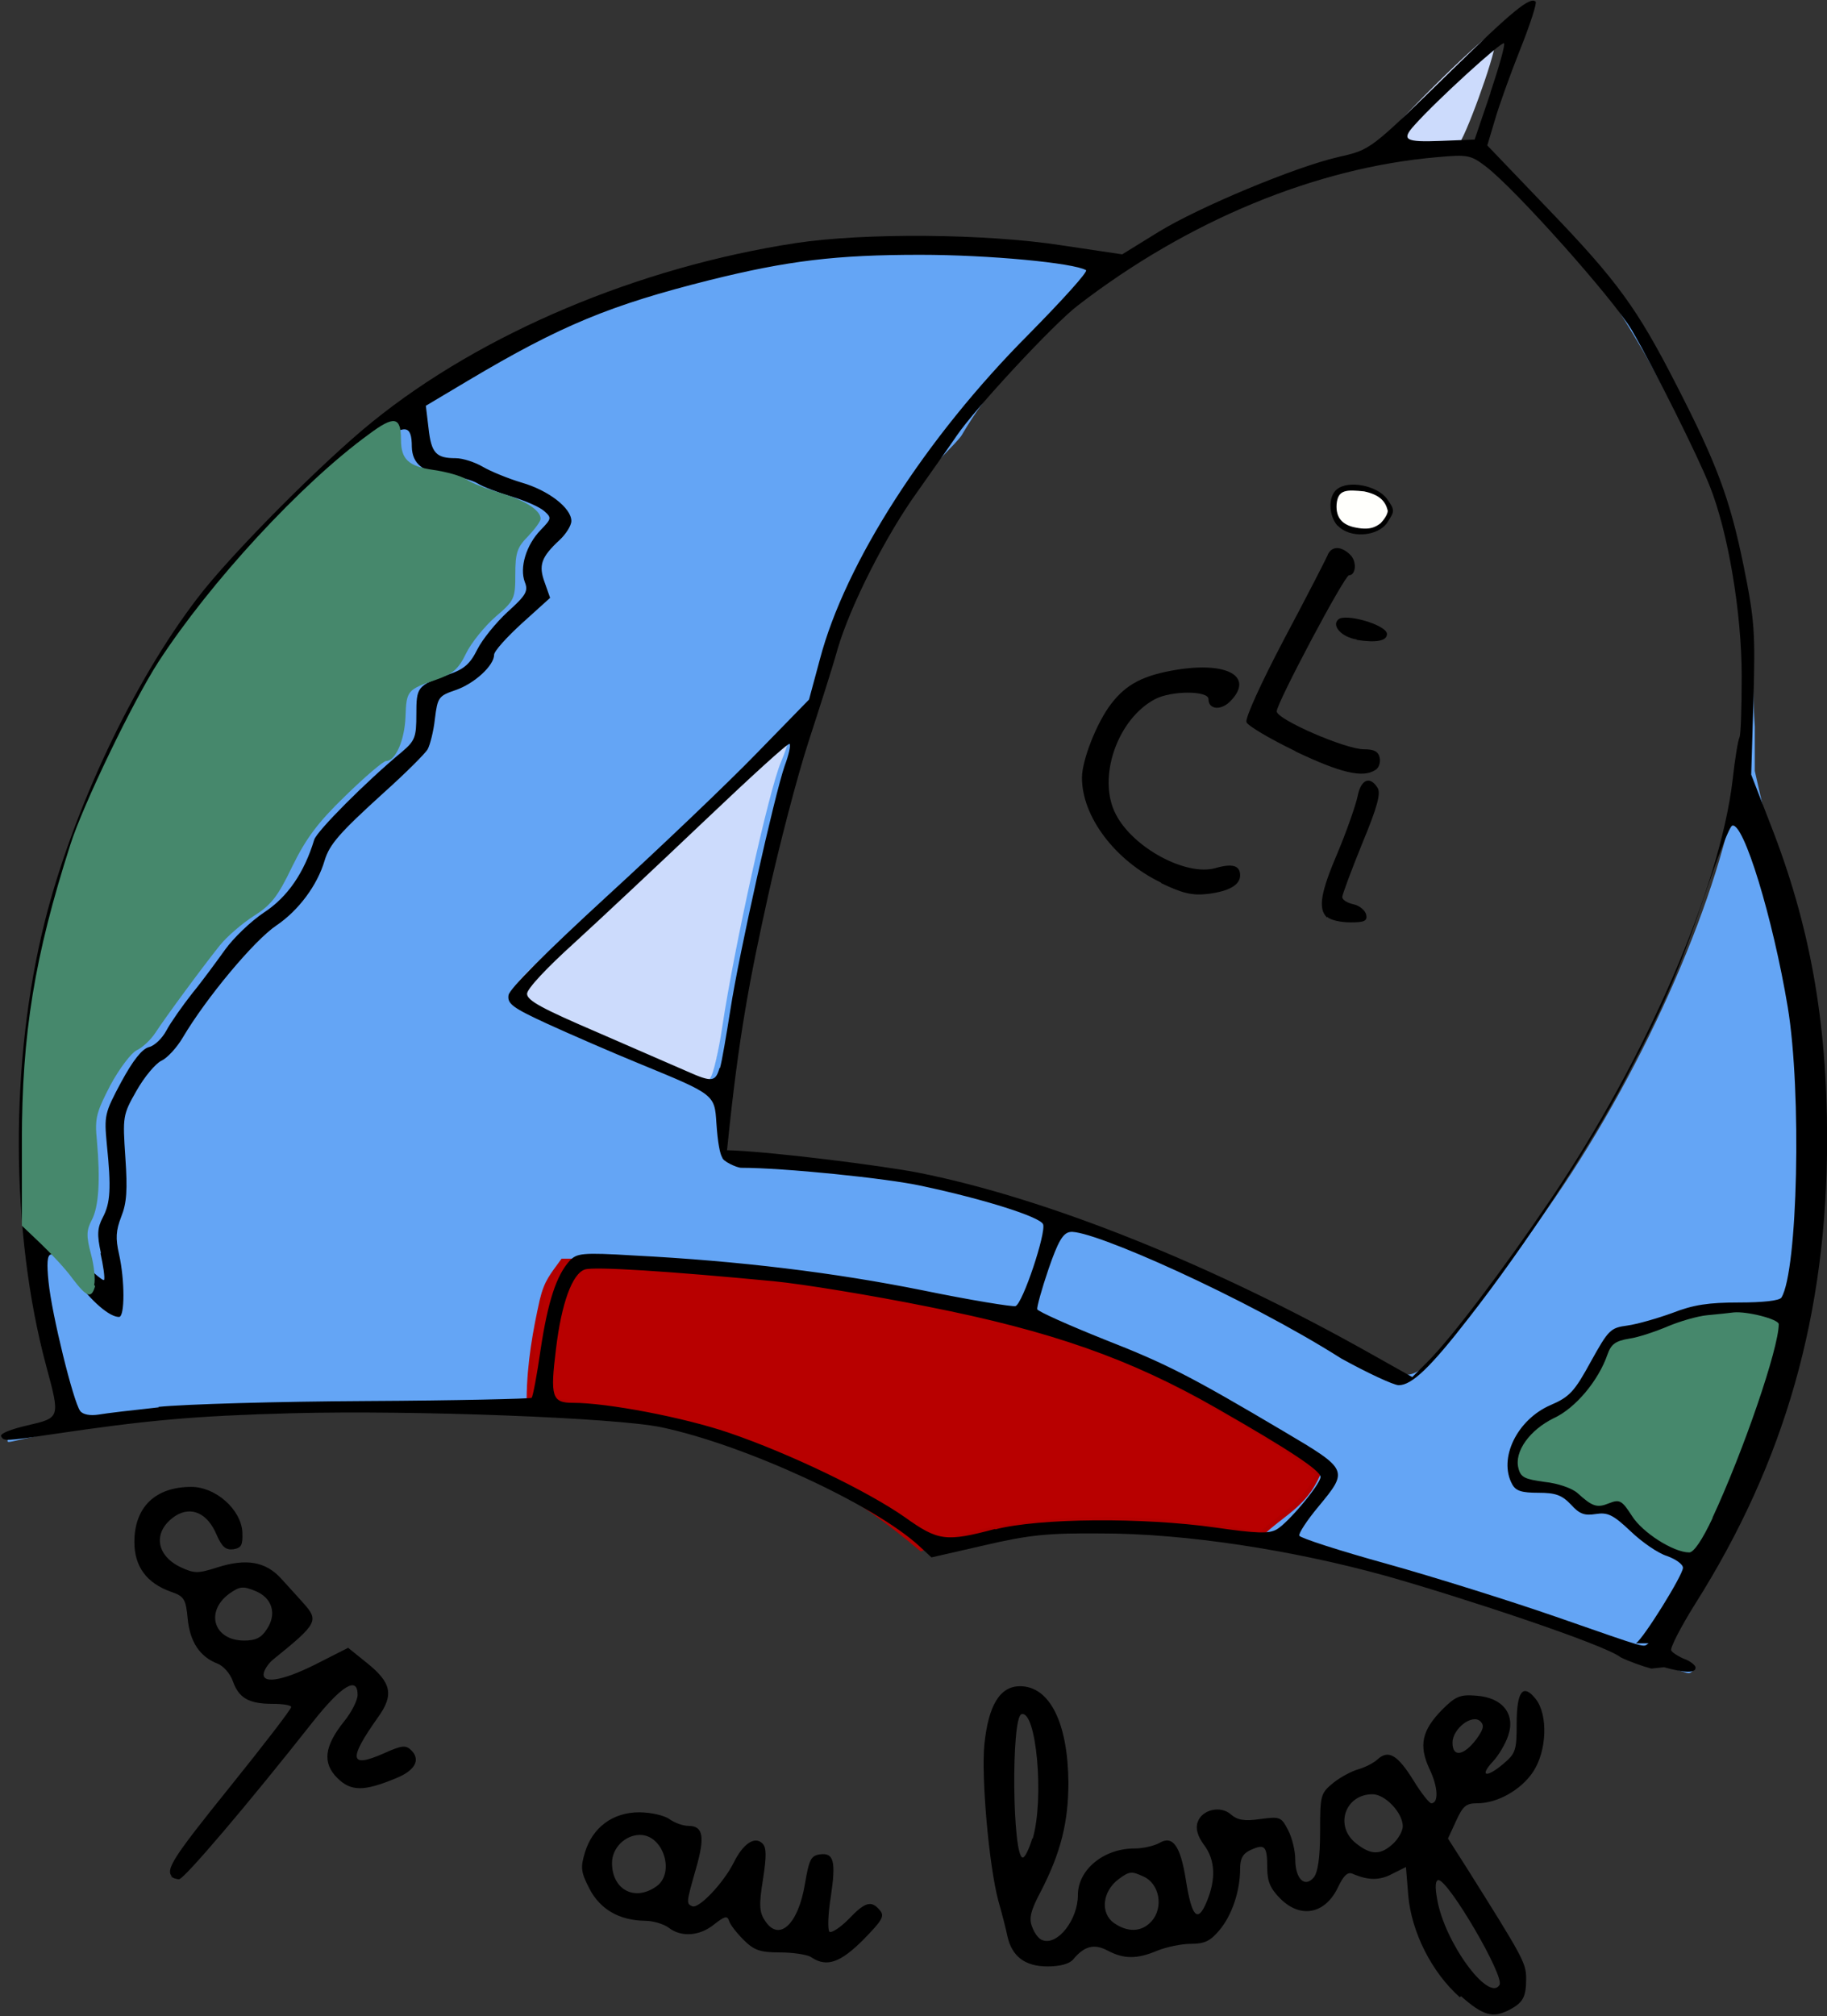
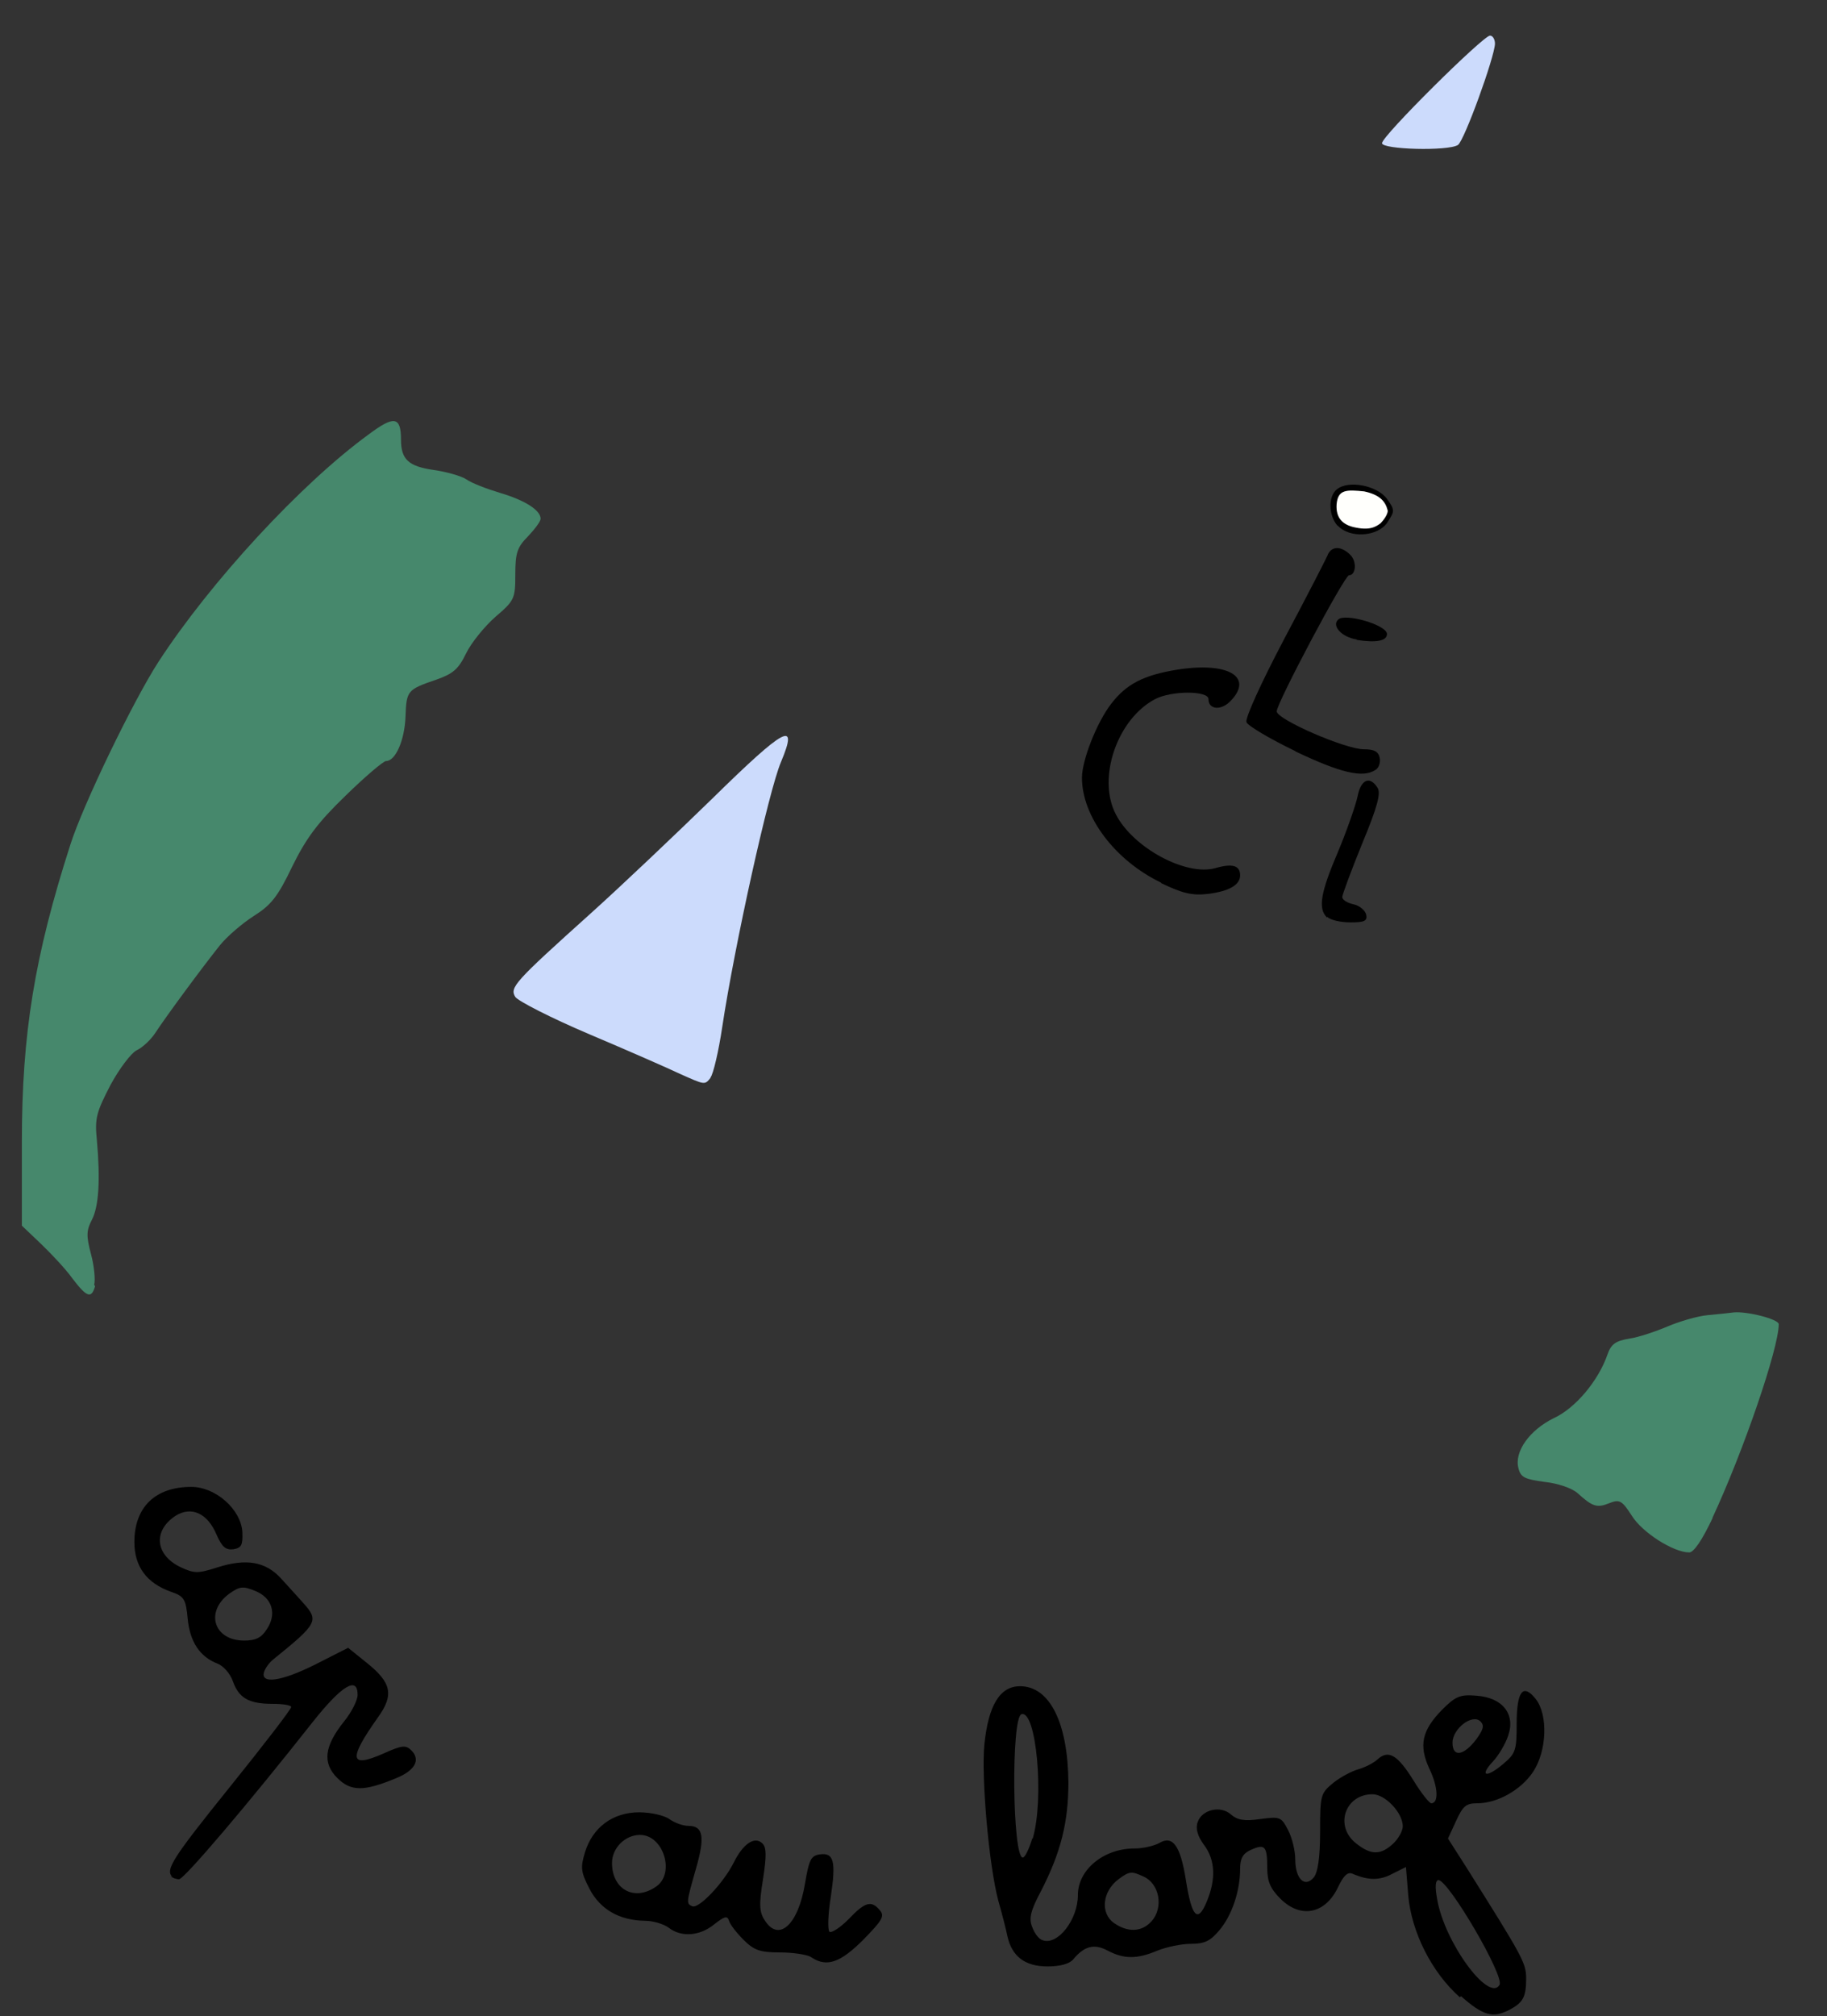
<svg xmlns="http://www.w3.org/2000/svg" xmlns:ns1="http://www.inkscape.org/namespaces/inkscape" width="56.2" height="62" ns1:version="0.48.4 r" ns1:output_extension="org.inkscape.output.svg.inkscape" version="1.1">
  <rect width="100%" height="100%" fill="#333333" stroke="none" />
  <style>.style0{fill:	#64a5f5;}.style1{fill:	#000000;}.style2{fill:	#b80000;fill-rule:	evenodd;stroke:	#b20000;stroke-width:	1px;}.style3{fill:	#ccdbfc;}.style4{fill:	#46886c;}.style5{fill:	#fffffc;fill-rule:	evenodd;stroke:	#000000;stroke-width:	0.3;stroke-linecap:	round;stroke-linejoin:	round;}</style>
  <defs>
    <ns1:perspective ns1:vp_x="0 : 526.18109 : 1" ns1:vp_y="0 : 1000 : 0" ns1:vp_z="744.09448 : 526.18109 : 1" ns1:persp3d-origin="372.04724 : 350.78739 : 1" />
    <ns1:perspective ns1:persp3d-origin="0.5 : 0.33333333 : 1" ns1:vp_z="1 : 0.5 : 1" ns1:vp_y="0 : 1000 : 0" ns1:vp_x="0 : 0.5 : 1" />
  </defs>
  <g ns1:label="Calque 1" ns1:groupmode="layer" transform="translate(-339.632,-384.371)">
    <g transform="matrix(0.139,0,0,0.139,365.825,423.135)">
-       <path ns1:export-ydpi="299.97519" ns1:export-xdpi="299.97519" ns1:export-filename="Y:\CAP_AU_LARGE\logo_svg.png" d="m 181.1 90.2 c -2.8 -0.7 -6.3 -2 -8.5 -3 C 165.1 84 134.2 73.9 117.8 69.4 95.9 63.3 80.1 58.8 59.5 58.1 c -16 -0.5 -17.7 1.6 -27.8 4.1 -13.1 3.2 -14.8 3.2 -17.3 0.5 -6.4 -7.2 -33.1 -20.1 -52.9 -25.5 -9.9 -2.7 -53.8 -4.6 -86.9 -3.5 -16.7 0.6 -33.9 1.6 -36.9 2 -28 4.3 -24.3 5.8 -24.3 3.1 0 -1.6 0.2 -0.7 5.3 -1.9 3.4 -0.8 6.3 -2.9 6.3 -3.5 -0 -0.6 -0.9 -4.4 -2 -8.6 -8.1 -30.1 -8.2 -69.4 -0.4 -100.1 4.4 -17.3 13.6 -39.3 22.8 -54.9 13.7 -23.1 43 -52.6 65.6 -66.2 22.7 -13.6 49.9 -23.4 75.8 -27.3 15 -2.3 44.3 -2.1 60.2 0.4 l 14.2 1.3 4.6 -2.7 c 12.4 -7.6 32 -16.3 44.5 -18.9 6 -1.1 14.5 -1.8 20.4 -1.7 6.7 -0.1 9.9 2.6 16.5 7.6 21.9 21.5 25.9 27.3 37.5 50.7 7.1 14.4 10.1 20.3 12.3 34 3.2 19.4 2.1 23.4 2.9 34.9 l 0 9.8 2.6 11.4 c 9 22.4 12.7 43 12.7 70.6 0 39.3 -8.9 71 -29.2 103.2 -4.8 7.6 -7 10.7 -3.9 10.7 0.8 0 2.7 0.7 3.4 1.6 1.1 1.3 1.9 0.5 0.7 1.6 -1.1 1 -0.9 0.4 -5 -0.6 z M 130.2 20 c 5.2 -5.5 15.1 -18.6 25.5 -33.9 20.4 -29.8 36.8 -67.5 40.6 -93.2 0.7 -4.8 2.2 -15.4 2.2 -23.7 -0.1 -24.5 -6.2 -39 -21.5 -67.2 -3.3 -6 -10.6 -17.8 -12.8 -20.6 -6.2 -7.9 -20.9 -25.8 -27 -27.9 -11.7 -4.1 -30.5 3.5 -44.8 9.2 -13.7 5.5 -18.9 8.9 -32.6 18.2 -9.3 6.3 -15.9 12.5 -24.4 21.6 -6 6.4 -10 13.2 -11 14.9 -1 1.6 -6.4 6.5 -9.7 11 -7.3 9.8 -16.4 27.7 -19.3 37.7 -1.1 4 -4.1 13.3 -6.5 20.8 -7.7 23.5 -16.3 68.2 -16.3 83 l -1.1 6.4 13.5 2 c 29.9 1.8 51.4 9 83.2 22 10.5 4.3 47.7 20.9 52.4 24.2 2.9 2.1 5.8 -0.2 9.7 -4.4 z m -158.8 -74.2 c 0.9 -6.3 3.9 -21.2 6.7 -33 2.7 -11.8 5 -21.7 5 -22 0 -0.3 -6 5.4 -13.2 12.6 -7.3 7.2 -18.6 18 -25.2 23.9 -16.1 14.6 -15.7 14 -9.8 16.6 17.4 7.6 21.4 9.3 26.3 11.1 3 1.1 5.9 2.4 6.5 2.9 1.6 1.5 2.2 -0.2 3.9 -12.1 z" ns1:connector-curvature="0" class="style0" />
      <path ns1:export-ydpi="299.97519" ns1:export-xdpi="299.97519" ns1:export-filename="Y:\CAP_AU_LARGE\logo_svg.png" d="m 134.6 163 c -6.2 -5.5 -10.7 -14.4 -11.4 -22.6 l -0.5 -6.2 -3 1.5 c -2.8 1.5 -5.3 1.5 -8.8 -0 -1.1 -0.5 -2 0.4 -3.2 2.9 -2.8 6 -8.3 7.1 -12.8 2.6 -2.2 -2.2 -2.9 -3.8 -2.9 -6.8 0 -4.8 -0.5 -5.4 -3.6 -4 -1.8 0.8 -2.4 1.9 -2.4 4.2 -0 4.9 -1.8 10.3 -4.6 13.6 -2 2.4 -3.3 3 -6.3 3 -2.1 0 -5.4 0.7 -7.4 1.5 -4.5 1.9 -7.4 1.9 -11 0 -3 -1.6 -5.2 -1 -7.6 1.9 -0.8 1 -2.9 1.6 -5.7 1.6 -5 0 -7.9 -2.2 -8.9 -6.7 -0.3 -1.5 -1.2 -5 -2 -7.8 -2.1 -7.8 -3.8 -27.4 -3.1 -34.6 0.9 -8.8 3.5 -12.9 7.9 -12.9 6.6 0 10.6 8.2 10.7 21.3 0 8.8 -1.7 15.5 -6 23.9 -2.4 4.5 -2.8 6.2 -2 8.1 0.5 1.4 1.5 2.7 2.3 2.9 3.3 1.2 7.8 -4.5 7.8 -10 0 -5.6 5.7 -10.3 12.5 -10.3 2 0 4.4 -0.6 5.5 -1.2 3 -1.8 4.7 0.6 5.9 8.2 1.3 8.2 2.6 9.6 4.6 4.8 2.1 -5 1.9 -9.3 -0.6 -12.6 -1.4 -1.9 -1.9 -3.6 -1.4 -5 0.9 -2.8 5.1 -3.8 7.4 -1.7 1.4 1.2 2.9 1.5 6.4 1 4.4 -0.6 4.7 -0.5 6.2 2.4 0.9 1.7 1.6 4.6 1.6 6.5 0 4.3 2.1 6.4 4.1 4 0.9 -1.1 1.4 -4.4 1.4 -10.1 0 -8.1 0.1 -8.5 2.9 -10.8 1.6 -1.3 4.1 -2.6 5.5 -3 1.4 -0.4 3.3 -1.3 4.3 -2.2 2.4 -2.2 4.4 -1.1 8 4.7 1.7 2.8 3.5 5 3.9 5 1.7 0 1.5 -3.7 -0.4 -7.6 -2.4 -5.2 -1.7 -8.5 2.8 -13.1 3 -3 4 -3.4 7.6 -3.1 5.8 0.4 8.7 4.1 7 8.9 -0.6 1.8 -2.1 4.3 -3.3 5.6 -3.1 3.3 -1.6 3.8 2.1 0.7 2.9 -2.4 3.1 -3.1 3.1 -9 0 -7.2 1.4 -9 4.2 -5.5 2.8 3.5 2.5 11.6 -0.6 16.2 -2.7 4 -7.9 6.9 -12.3 6.9 -2.5 0 -3.2 0.6 -4.7 3.9 l -1.8 3.9 3.9 6.1 c 12.7 20.2 13.4 21.4 13.4 24.9 -0 4.1 -0.7 5.3 -3.7 6.9 -3.7 1.9 -5.8 1.3 -10.7 -3 z m 8.8 -2.7 c 1.2 -1.9 -11.3 -23.2 -13.5 -23.2 -0.7 0 -0.8 1.5 -0.3 4.2 1.6 9.5 11.4 22.9 13.8 19 z m -77 -14.1 c 2.7 -3 1.8 -8.3 -1.8 -9.9 -2.6 -1.2 -3.1 -1.2 -5.5 0.6 -3.6 2.7 -4.1 7.5 -1 9.7 3 2.1 6.1 2 8.2 -0.3 z m -26.3 -18.3 c 2.6 -8.8 0.8 -28.6 -2.5 -27.5 -2.3 0.8 -2 31.7 0.3 31.7 0.5 0 1.4 -1.9 2.1 -4.2 z m 79.7 1.2 c 1.2 -1.1 2.2 -2.9 2.2 -3.9 0 -3 -3.9 -7.1 -6.7 -7.1 -6.1 0 -8.5 7.1 -3.6 10.9 3.3 2.6 5.4 2.6 8.2 0 z m 18.5 -23.2 c 1.5 -2.1 1.8 -3 0.9 -3.9 -1.8 -1.8 -6.2 1.6 -6.2 4.7 0 3.3 2.5 2.9 5.3 -0.8 z M -9 154.1 c -0.8 -0.5 -3.9 -1 -6.8 -1 -4.5 -0 -5.8 -0.5 -8.1 -2.8 -1.5 -1.5 -3 -3.4 -3.2 -4.2 -0.4 -1.2 -1 -1 -3.3 0.8 -3.2 2.6 -7.3 2.9 -10.1 0.7 -1.1 -0.8 -3.4 -1.5 -5.2 -1.5 -5.7 -0.1 -9.9 -2.5 -12.3 -7.1 -1.9 -3.7 -2 -4.7 -1 -8 1.7 -5.6 6.2 -8.9 12 -8.9 2.6 0 5.6 0.7 6.7 1.5 1.1 0.8 3 1.5 4.2 1.5 3.3 0 3.7 2.4 1.7 9.4 -2.2 7.7 -2.2 7.8 -0.8 8.4 1.5 0.5 6.8 -5.1 9.1 -9.6 2.1 -4.3 4.7 -6 6.4 -4.3 0.9 0.9 0.9 2.8 0.1 8 -0.9 5.5 -0.8 7.2 0.4 9 3.1 4.9 7.4 1 8.9 -8.1 0.9 -5.3 1.3 -6.2 3.3 -6.5 3.1 -0.4 3.6 1.5 2.4 9.5 -0.6 3.7 -0.7 7.1 -0.3 7.6 0.4 0.4 2.3 -0.8 4.2 -2.7 3.7 -3.9 5.1 -4.3 7 -2 1.1 1.3 0.4 2.3 -3.7 6.5 -5 5 -8 6.1 -11.3 4 z m -34.2 -15.6 c 4.2 -2.9 1.6 -11.4 -3.6 -11.4 -3.3 0 -6.2 2.9 -6.2 6.2 0 5.9 5 8.6 9.8 5.2 z m -107.1 -2.1 c -1.6 -1.6 0 -4.1 12.8 -20 7.4 -9.2 13.5 -17.1 13.5 -17.6 0 -0.4 -1.8 -0.7 -4.1 -0.7 -5.3 0 -7.5 -1.3 -8.8 -5 -0.6 -1.7 -2.1 -3.4 -3.4 -3.9 -3.9 -1.5 -6.1 -4.8 -6.6 -9.9 -0.4 -4.4 -0.8 -5 -3.7 -6 -5.4 -1.9 -8.1 -5.6 -8.1 -11 0 -7.7 4.6 -12.2 12.6 -12.2 5.4 0 11 5 11.3 10 0.1 2.9 -0.2 3.5 -2 3.8 -1.7 0.2 -2.5 -0.5 -3.7 -3.2 -2 -4.8 -5.6 -6.4 -9.1 -4.2 -5 3.3 -4.5 8.6 1 11.3 3.2 1.5 3.9 1.5 8.3 0.1 6.3 -2 10.6 -1.3 14 2.4 1.5 1.6 3.7 4.1 4.9 5.4 3.6 4 3.3 4.6 -6.6 12.6 -1.2 1 -2.1 2.5 -2.1 3.3 0 2.2 4.9 1.2 12.6 -2.8 l 6.1 -3.1 4.1 3.3 c 5.5 4.4 6.1 7.1 2.5 12.1 -6.6 9.3 -6.3 11.3 1.2 8 4.2 -1.9 5 -1.9 6.2 -0.7 2.1 2.1 0.8 4.5 -3.5 6.2 -7 2.9 -9.9 2.9 -12.9 -0.1 -3.3 -3.3 -2.9 -7 1.5 -12.5 1.7 -2.1 3 -4.7 3 -5.9 0 -4.2 -3.5 -2.1 -10 6.1 -14.1 17.9 -28.4 34.7 -29.5 34.7 -0.7 0 -1.5 -0.3 -1.9 -0.7 z m 20.9 -54.8 c 2.3 -3.4 1.2 -7 -2.6 -8.5 -2.7 -1.1 -3.4 -1 -5.8 0.7 -5.3 4 -3.3 10.3 3.4 10.3 2.5 0 3.8 -0.6 5 -2.5 z" ns1:connector-curvature="0" class="style1" />
      <path ns1:export-ydpi="299.97519" ns1:export-xdpi="299.97519" ns1:export-filename="Y:\CAP_AU_LARGE\logo_svg.png" d="m 105.2 -75.9 c -2 -2 -1.4 -5.5 2.5 -14.6 2 -4.8 3.9 -10.3 4.3 -12.2 0.7 -3.7 2.7 -4.6 4.4 -1.9 0.8 1.2 -0 4.2 -3.4 12.4 -2.4 5.9 -4.4 11.3 -4.4 11.8 0 0.6 1.1 1.3 2.5 1.6 1.4 0.3 2.6 1.4 2.8 2.3 0.3 1.4 -0.4 1.7 -3.5 1.7 -2.1 0 -4.4 -0.5 -5.1 -1.2 z m -36.7 -7.7 c -10.2 -4.9 -17.5 -14.6 -17.5 -23.2 0 -3.9 3.3 -12.3 6.5 -16.4 3.3 -4.3 7.1 -6.3 14.5 -7.5 11.2 -1.8 17 1.5 12 6.8 -2.1 2.3 -5 2.1 -5 -0.3 0 -1.9 -8.2 -1.9 -11.8 0 -8.4 4.4 -12.9 17.5 -8.7 25.5 3.8 7.4 15.5 13.7 22 11.9 3.8 -1.1 5.5 -0.6 5.5 1.6 0 2.1 -2.4 3.5 -7.1 4.1 -3.5 0.4 -5.6 -0.1 -10.4 -2.4 z m 29.7 -29.1 c -5.6 -2.7 -10.5 -5.6 -10.8 -6.4 -0.3 -0.9 3.2 -8.6 8.3 -18.3 4.9 -9.2 9.2 -17.6 9.6 -18.5 0.8 -2.2 3 -2.3 5.1 -0.2 1.5 1.5 1.2 4.5 -0.3 4.5 -1 0 -16 28.3 -16 30.1 0 1.8 15.2 8.4 19.3 8.4 2.3 0 3.2 0.5 3.5 1.9 0.2 1 -0.2 2.3 -1 2.7 -2.8 1.8 -7.7 0.6 -17.6 -4.1 z m 13.6 -24.7 c -3.3 -0.5 -5.6 -3 -4.1 -4.4 1.5 -1.5 10.8 1.2 10.8 3.2 0 1.5 -2.3 2 -6.7 1.3 z m -4.2 -25.1 c -2 -2.2 -2.2 -6.5 -0.2 -8.1 2.5 -2.1 8.9 -0.9 11.1 2.1 1.9 2.6 1.6 2.8 0.1 5.2 -2.1 3.2 -8.4 3.6 -11 0.7 z" ns1:connector-curvature="0" class="style1" />
      <g ns1:export-ydpi="299.97519" ns1:export-xdpi="299.97519" ns1:export-filename="Y:\CAP_AU_LARGE\logo_svg.png">
-         <path d="m-63.9 0.1c-2.3 3.2 -3.6 4.5 -4.6 8.7 -1.5 6.7 -2.8 13.8 -2.9 21.8 13.5 0.9 22.4 2.5 33.6 5.7 25.6 7.4 39 15.5 53.2 27.5 29 -10.8 64.8 -5.4 75.1 -3.1 4.9 -4.8 9.7 -6.4 12.8 -13.5 -6.8 -5.7 -15.4 -10.8 -24.4 -15.7 -13.4 -7.7 -27.4 -13.9 -42.4 -18.9C5 5.1 -22.8 1.1 -61.1 0.1 z" ns1:connector-curvature="0" class="style2" />
        <path d="m-31.2 -40.5c0.6 -0.7 1.8 -5.8 2.6 -11.2 2.7 -17.9 10.3 -52.3 13 -58.6 3.9 -9.3 1 -7.8 -15.2 8.1 -7.8 7.6 -19.9 19.1 -26.9 25.4 -16.9 15.2 -18 16.4 -16.7 18.5 0.6 0.9 8 4.7 16.5 8.3 8.5 3.6 17.4 7.5 19.9 8.7 5.6 2.5 5.5 2.5 6.8 0.9z" ns1:connector-curvature="0" class="style3" />
        <path d="m134.2 -246.8c1.4 -0.9 8.1 -19.4 8.2 -22.4 0 -1 -0.5 -1.8 -1.1 -1.8 -1.5 0 -23.9 22.2 -23.9 23.8 0 1.4 14.6 1.8 16.8 0.4z" ns1:connector-curvature="0" class="style3" />
-         <path d="m177 90.3c-1.9 -0.5 -5 -1.6 -6.8 -2.5C166.8 85 134.3 74.3 118.3 69.8 97.4 64 73.7 60.4 55.3 60.4 43.5 60.3 39.4 60.7 29.5 63 L17.7 65.7 15 63.2 C5 54 -23.6 40.8 -42.1 36.9 c-10.1 -2.1 -54.4 -3.8 -81.6 -3.1 -21.9 0.6 -31.9 1.5 -53.5 4.7 -10.1 1.5 -10.4 1.5 -11 0.4 -0.3 -0.6 2.3 -1.6 5.8 -2.4 7.3 -1.7 7.3 -1.6 4.2 -13.1 -8 -29.7 -8.1 -67.5 -0.3 -98.5 6.2 -24.6 19.6 -53 33.8 -71.5 7.3 -9.6 27.7 -30.1 38.6 -38.9 24.3 -19.7 59.1 -34.3 93.8 -39.6 15.2 -2.3 42 -2.1 58.8 0.5l13.4 2 8.1 -5c9 -5.5 30.1 -14.3 39.6 -16.5 7.4 -1.7 7 -1.4 25.1 -19.1 13.6 -13.3 17.5 -16.5 18.7 -15.3 0.3 0.3 -1.2 5 -3.4 10.5 -2.2 5.5 -4.7 12.5 -5.6 15.6l-1.7 5.7 13.6 14.2c15.2 15.8 19.6 21.9 28.2 38.7 9.1 17.7 11.9 25.4 14.9 40 2.5 12.3 2.6 14.9 2.2 29.9l-0.5 16.4 4.3 11.1c8.7 22.2 12.5 43.4 12.5 69.6 0 38.6 -9.3 71.3 -29.2 102.8 -3.2 5.1 -5.6 9.8 -5.3 10.3 0.3 0.5 1.7 1.4 3 1.9 1.3 0.5 2.4 1.4 2.4 1.9 0 1.2 -2.3 1.2 -7 -0.1zm-3.4 -5.6c1.7 -1.1 10.4 -15.1 10.4 -16.7 0 -0.8 -1.6 -1.9 -3.5 -2.6 -2 -0.6 -5.6 -3.1 -8.1 -5.5 -3.9 -3.7 -5.1 -4.2 -7.7 -3.8 -2.5 0.4 -3.6 -0 -5.5 -2.1 -2 -2.1 -3.4 -2.6 -7.2 -2.6 -3.7 0 -5 -0.4 -5.8 -1.9 -3.1 -5.7 1.1 -14.3 8.5 -17.5 4.2 -1.8 5.3 -3 8.9 -9.6 3.9 -7 4.3 -7.5 8.1 -8 2.2 -0.3 6.7 -1.6 10 -2.8 4.6 -1.8 8 -2.3 14.7 -2.3 5.3 0 9 -0.4 9.4 -1.1 3.6 -5.9 4.5 -45.4 1.4 -64.2 -3.3 -19.8 -9.8 -41.1 -12.3 -40.2 -0.6 0.2 -3.1 6.6 -5.7 14.3 -6.1 18 -9.2 25.1 -18.1 42.1 -7.8 14.8 -22.2 36.8 -34.4 52.4 -8.6 11.1 -12.7 15 -15.6 15 -1.1 0 -6.9 -2.7 -12.7 -5.9C87.3 8.3 52.9 -7 48.4 -6.3 c-1.6 0.2 -2.7 2.1 -4.8 8.2 -1.5 4.4 -2.6 8.4 -2.5 8.9 0.2 0.5 6.9 3.5 14.9 6.7 13.8 5.4 19.2 8.2 39.8 20.4 14.2 8.4 14.2 8.5 7.5 16.6 -2.5 3 -4.4 5.9 -4.2 6.4 0.2 0.5 8.8 3.3 19.3 6.2 10.4 2.9 27.3 8.2 37.4 11.7 21.3 7.4 19.2 6.8 20.6 5.9zm15 -26.4c6.6 -13 16.6 -43 14.9 -44.7 -0.3 -0.3 -4.3 -0.5 -8.8 -0.4 -6.2 0.1 -9.6 0.6 -13.1 2.2 -2.6 1.2 -6.5 2.4 -8.6 2.7 -2.9 0.5 -4 1.2 -5 3.5 -2.9 7 -7 12 -11.3 13.8 -5 2.1 -7.6 5.3 -7.6 9.1 0 2.5 0.4 2.7 5 3.1 3.4 0.3 5.8 1.2 7.5 2.8 1.8 1.7 3.1 2.1 5.3 1.7 3.2 -0.6 4.9 0.4 7.6 4.6 1.4 2.3 8 6.3 10.8 6.6 0.4 0 1.9 -2.2 3.3 -5.1zM31.8 59.5 c9.7 -2.5 32.6 -2.7 48.8 -0.4 9 1.3 11.8 1.4 13.5 0.4 2.5 -1.4 9.7 -10 9.7 -11.6 0 -1.4 -6.9 -6 -23 -15.2 -19 -10.9 -36.6 -17.1 -64 -22.5 -12.4 -2.5 -27.7 -5 -34 -5.6 -22.9 -2.2 -39.9 -3.3 -41.8 -2.6 -2.8 0.9 -5.2 7.5 -6.4 17.6 -1.3 10.5 -0.9 11.9 3.7 11.9 7.7 0 24.5 3.2 34.5 6.6 13.5 4.6 30.7 12.9 39 18.7 7.4 5.3 9.1 5.5 20 2.6zM-153.4 32.4 c5.7 -0.6 26.4 -1.2 46.2 -1.3 19.8 -0.1 36.1 -0.5 36.4 -0.7 0.3 -0.3 1.2 -5.1 2 -10.7 1.6 -10.6 3.5 -16.4 6.4 -19.6 1.6 -1.7 2.7 -1.9 14.2 -1.2 23.4 1.2 44.5 3.8 63.9 7.7 10.7 2.2 20 3.7 20.6 3.5 1.6 -0.6 6.8 -16.2 6.1 -18.1 -0.6 -1.6 -12.8 -5.5 -26.9 -8.5 -7.8 -1.7 -30.5 -4 -39.9 -4 -1 -0 -4.2 -1.5 -4.2 -2.3 0 -0.8 0.3 -1.7 0.7 -1.6 9.6 0.2 35.2 3.5 42.8 5 28.6 5.7 65.2 20.4 100.3 40.2l8.9 5 3.4 -3.4c5.3 -5.3 16.5 -20.1 27.2 -35.9 21.1 -31.1 37.5 -68.9 40.3 -92.9 0.5 -4.6 1.2 -8.8 1.5 -9.3 0.3 -0.5 0.5 -6.6 0.5 -13.6 -0 -13.9 -3 -31.9 -7.1 -42.1 -2.7 -6.8 -12.1 -25.6 -17.2 -34.4 -4 -6.8 -25.8 -31.3 -32.4 -36.3 -3.3 -2.5 -4 -2.6 -10.7 -2 -26.8 2.3 -55.1 14 -79.5 32.8 -5.5 4.2 -22.8 22.9 -26.8 28.8 -1.7 2.5 -5.6 8 -8.7 12.4 -7 9.7 -14.9 25.3 -17.7 34.9 -1.1 4 -4.1 13.3 -6.5 20.7 -2.4 7.4 -6.4 22.7 -8.9 34 -3.9 17.7 -6.5 30.7 -9 55.7 -0.4 3.9 -1.8 3.3 -2.4 -5.6 -0.4 -6.3 -0.4 -6.3 -16.7 -13 -6.6 -2.7 -16 -6.8 -20.8 -9 -7.6 -3.5 -8.8 -4.4 -8.5 -6.3 0.2 -1.4 8.4 -9.6 21.8 -21.9 11.8 -10.8 26.7 -25 33.1 -31.6l11.6 -11.9 2.4 -8.9c5.6 -21.3 23.4 -49 46.1 -71.8 7.5 -7.6 13.3 -14 12.8 -14.3 -2.7 -1.6 -21.4 -3.4 -36.7 -3.4 -18.6 -0 -29.3 1.3 -46.6 5.6 -21.9 5.5 -32.9 10 -53.4 22.2l-9.4 5.6 0.6 5c0.6 5.5 1.7 6.6 6 6.6 1.6 0 4.3 0.9 6 1.9 1.7 1 5.6 2.6 8.6 3.5 5.9 1.7 11 5.6 11 8.5 0 1 -1.2 2.9 -2.6 4.2 -4.1 3.8 -4.7 5.6 -3.3 9.4l1.2 3.4 -6.2 5.6c-3.4 3.1 -6.2 6.2 -6.2 7 0 2.4 -4.4 6.4 -8.5 7.8 -3.8 1.3 -4 1.6 -4.6 6.4 -0.3 2.8 -1.1 5.8 -1.6 6.7 -0.5 0.9 -4.9 5.3 -9.7 9.6 -9.8 8.9 -12 11.4 -13.1 15 -1.6 5.5 -5.8 11.1 -10.7 14.4 -4.9 3.3 -15.5 16 -20.7 24.8 -1.3 2.2 -3.4 4.5 -4.7 5.1 -1.3 0.6 -3.8 3.6 -5.5 6.6 -3.1 5.4 -3.1 5.8 -2.5 14.8 0.5 7.2 0.3 10.1 -0.9 13.1 -1.2 3.1 -1.3 4.8 -0.5 8.3 1.3 5.8 1.3 13.9 0 13.9 -2.1 0 -6 -3.3 -9.9 -8.6 -5.4 -7.2 -6.5 -7 -5.7 0.8 0.7 7.2 5.5 26.6 7 28.6 0.6 0.8 2.2 1.1 4.1 0.8 1.7 -0.3 7.7 -1 13.3 -1.6l0 0zm-12.7 -34c-0.9 -4.1 -0.8 -5.6 0.4 -7.9 1.7 -3.2 1.9 -6.5 0.9 -16.2 -0.6 -6.4 -0.5 -6.9 3.2 -13.8 2.6 -4.8 4.6 -7.3 6.1 -7.7 1.3 -0.3 3 -2 3.9 -3.7 0.9 -1.7 3.5 -5.4 5.7 -8.2 2.3 -2.8 5.5 -7.2 7.3 -9.7 1.8 -2.5 5.6 -6.2 8.6 -8.2 5.2 -3.4 8.9 -8.8 11.1 -16.1 0.6 -1.9 11.4 -12.8 19.5 -19.5 2.8 -2.4 3.1 -3.2 3.1 -8.2 0 -6.1 0.2 -6.4 7 -8.8 3.6 -1.2 4.9 -2.4 6.5 -5.6 1.1 -2.2 4.1 -5.9 6.7 -8.3 4.1 -3.7 4.6 -4.6 3.8 -6.6 -1.2 -3.2 0.3 -8.2 3.5 -11.5 2.4 -2.5 2.5 -2.7 0.8 -4.2 -1 -0.9 -4.2 -2.3 -7.2 -3.2 -3 -0.9 -6.4 -2.2 -7.5 -2.9 -1.1 -0.7 -4.3 -1.6 -7 -1.9 -5.2 -0.6 -7.5 -2.5 -7.6 -6.2 -0 -4.9 -1.5 -5.1 -7.1 -1 -14.3 10.4 -32.7 30.5 -44.6 48.9 -6.3 9.7 -16.4 30.4 -19.5 40 -7.8 24.1 -10.7 41.7 -10.7 65.1l0 17.9 6.7 7.1c3.7 3.9 6.9 6.7 7.1 6.3 0.2 -0.5 -0.2 -3.2 -0.8 -5.9l0 0zM-29.1 -42.6 c0.4 -1.3 1.4 -7.2 2.3 -12.9 1.9 -12.4 9.8 -47.6 12 -53.9 0.9 -2.4 1.4 -4.6 1.1 -4.9 -0.3 -0.3 -8.7 7.4 -18.8 17 -10.1 9.6 -23 21.7 -28.8 27 -6.2 5.6 -10.5 10.2 -10.5 11.3 0 1.5 3.4 3.3 15.5 8.5 8.5 3.7 17.5 7.6 20 8.7 5.4 2.4 6.2 2.3 7.1 -0.8zm170.5 -215.8c1.9 -5.7 3.3 -10.6 3 -10.9 -0.5 -0.5 -14.8 12.5 -19.8 18.1 -3 3.3 -2.1 3.8 5.8 3.5l7.5 -0.3 3.5 -10.3z" ns1:connector-curvature="0" class="style1" />
-         <path d="m190.5 57c6.9 -14.8 14.7 -37.6 14.7 -42.9 0 -1.1 -7 -2.9 -10 -2.6 -0.8 0.1 -3.4 0.4 -5.7 0.6 -2.3 0.2 -6.3 1.4 -8.9 2.5 -2.6 1.1 -6.4 2.4 -8.5 2.7 -3 0.5 -4 1.2 -4.8 3.5 -2 5.8 -7.1 11.9 -11.9 14.1 -5.3 2.6 -8.8 7.4 -7.8 11.1 0.5 2 1.4 2.4 5.8 3 2.9 0.3 6.1 1.4 7.3 2.5 3.3 3 4.3 3.3 7 2.2 2.3 -0.9 2.8 -0.6 5 2.8 2.3 3.7 9.2 8.1 12.7 8.1 1 0 2.9 -2.8 5.2 -7.7z" ns1:connector-curvature="0" class="style4" />
+         <path d="m190.5 57c6.9 -14.8 14.7 -37.6 14.7 -42.9 0 -1.1 -7 -2.9 -10 -2.6 -0.8 0.1 -3.4 0.4 -5.7 0.6 -2.3 0.2 -6.3 1.4 -8.9 2.5 -2.6 1.1 -6.4 2.4 -8.5 2.7 -3 0.5 -4 1.2 -4.8 3.5 -2 5.8 -7.1 11.9 -11.9 14.1 -5.3 2.6 -8.8 7.4 -7.8 11.1 0.5 2 1.4 2.4 5.8 3 2.9 0.3 6.1 1.4 7.3 2.5 3.3 3 4.3 3.3 7 2.2 2.3 -0.9 2.8 -0.6 5 2.8 2.3 3.7 9.2 8.1 12.7 8.1 1 0 2.9 -2.8 5.2 -7.7" ns1:connector-curvature="0" class="style4" />
        <path d="m-167.6 5.4c0.3 -1.1 -0 -4.2 -0.7 -6.8 -1.1 -4.1 -1 -5.3 0.2 -7.6 1.5 -2.9 1.9 -8.7 1.1 -17.6 -0.5 -4.9 -0.1 -6.2 3 -12.2 2 -3.7 4.6 -7.1 5.8 -7.7 1.3 -0.6 3.1 -2.3 4.1 -3.8 2.2 -3.4 10.3 -14.4 14.3 -19.4 1.6 -2 5 -4.9 7.5 -6.5 3.8 -2.4 5.3 -4.2 8.5 -10.9 3.1 -6.3 5.6 -9.7 11.8 -15.7 4.3 -4.2 8.4 -7.7 9 -7.7 2.1 0 4.1 -4.6 4.3 -9.8 0.2 -5.8 0.4 -6 6.8 -8.2 3.7 -1.3 4.9 -2.3 6.6 -5.8 1.1 -2.3 4.1 -6 6.5 -8.1 4.2 -3.6 4.4 -4 4.4 -9.4 0 -4.7 0.4 -6 2.8 -8.4 1.5 -1.6 2.8 -3.3 2.8 -3.9 0 -1.9 -3.5 -4.1 -8.9 -5.7 -3 -0.9 -6.4 -2.2 -7.5 -3 -1.2 -0.8 -4.5 -1.7 -7.3 -2.1 -5.5 -0.8 -7.2 -2.3 -7.2 -6.7 -0 -5.1 -1.5 -5.4 -7.1 -1.2 -15 10.9 -35.1 32.7 -46.6 50.4 -5.5 8.5 -16.7 31.6 -19.5 40.5 -7.9 24.6 -10.7 41.7 -10.7 65.7l0 18.5 4.2 4c2.3 2.2 5.5 5.6 7 7.7 3.2 4.2 4.2 4.5 5 1.7z" ns1:connector-curvature="0" class="style4" />
      </g>
      <path ns1:export-ydpi="299.97519" ns1:export-xdpi="299.97519" ns1:export-filename="Y:\CAP_AU_LARGE\logo_svg.png" d="m 117.2 -163 c -1.2 0.9 -2.6 1.7 -6.1 0.9 -2.5 -0.6 -4.1 -2.1 -3.9 -5.2 0.3 -3.5 2.4 -3.4 6.3 -3 3.7 0.8 4.8 2.4 5.3 4.3 0.1 0.4 -0.2 1.5 -1.6 3 z" ns1:connector-curvature="0" class="style5" />
    </g>
  </g>
</svg>